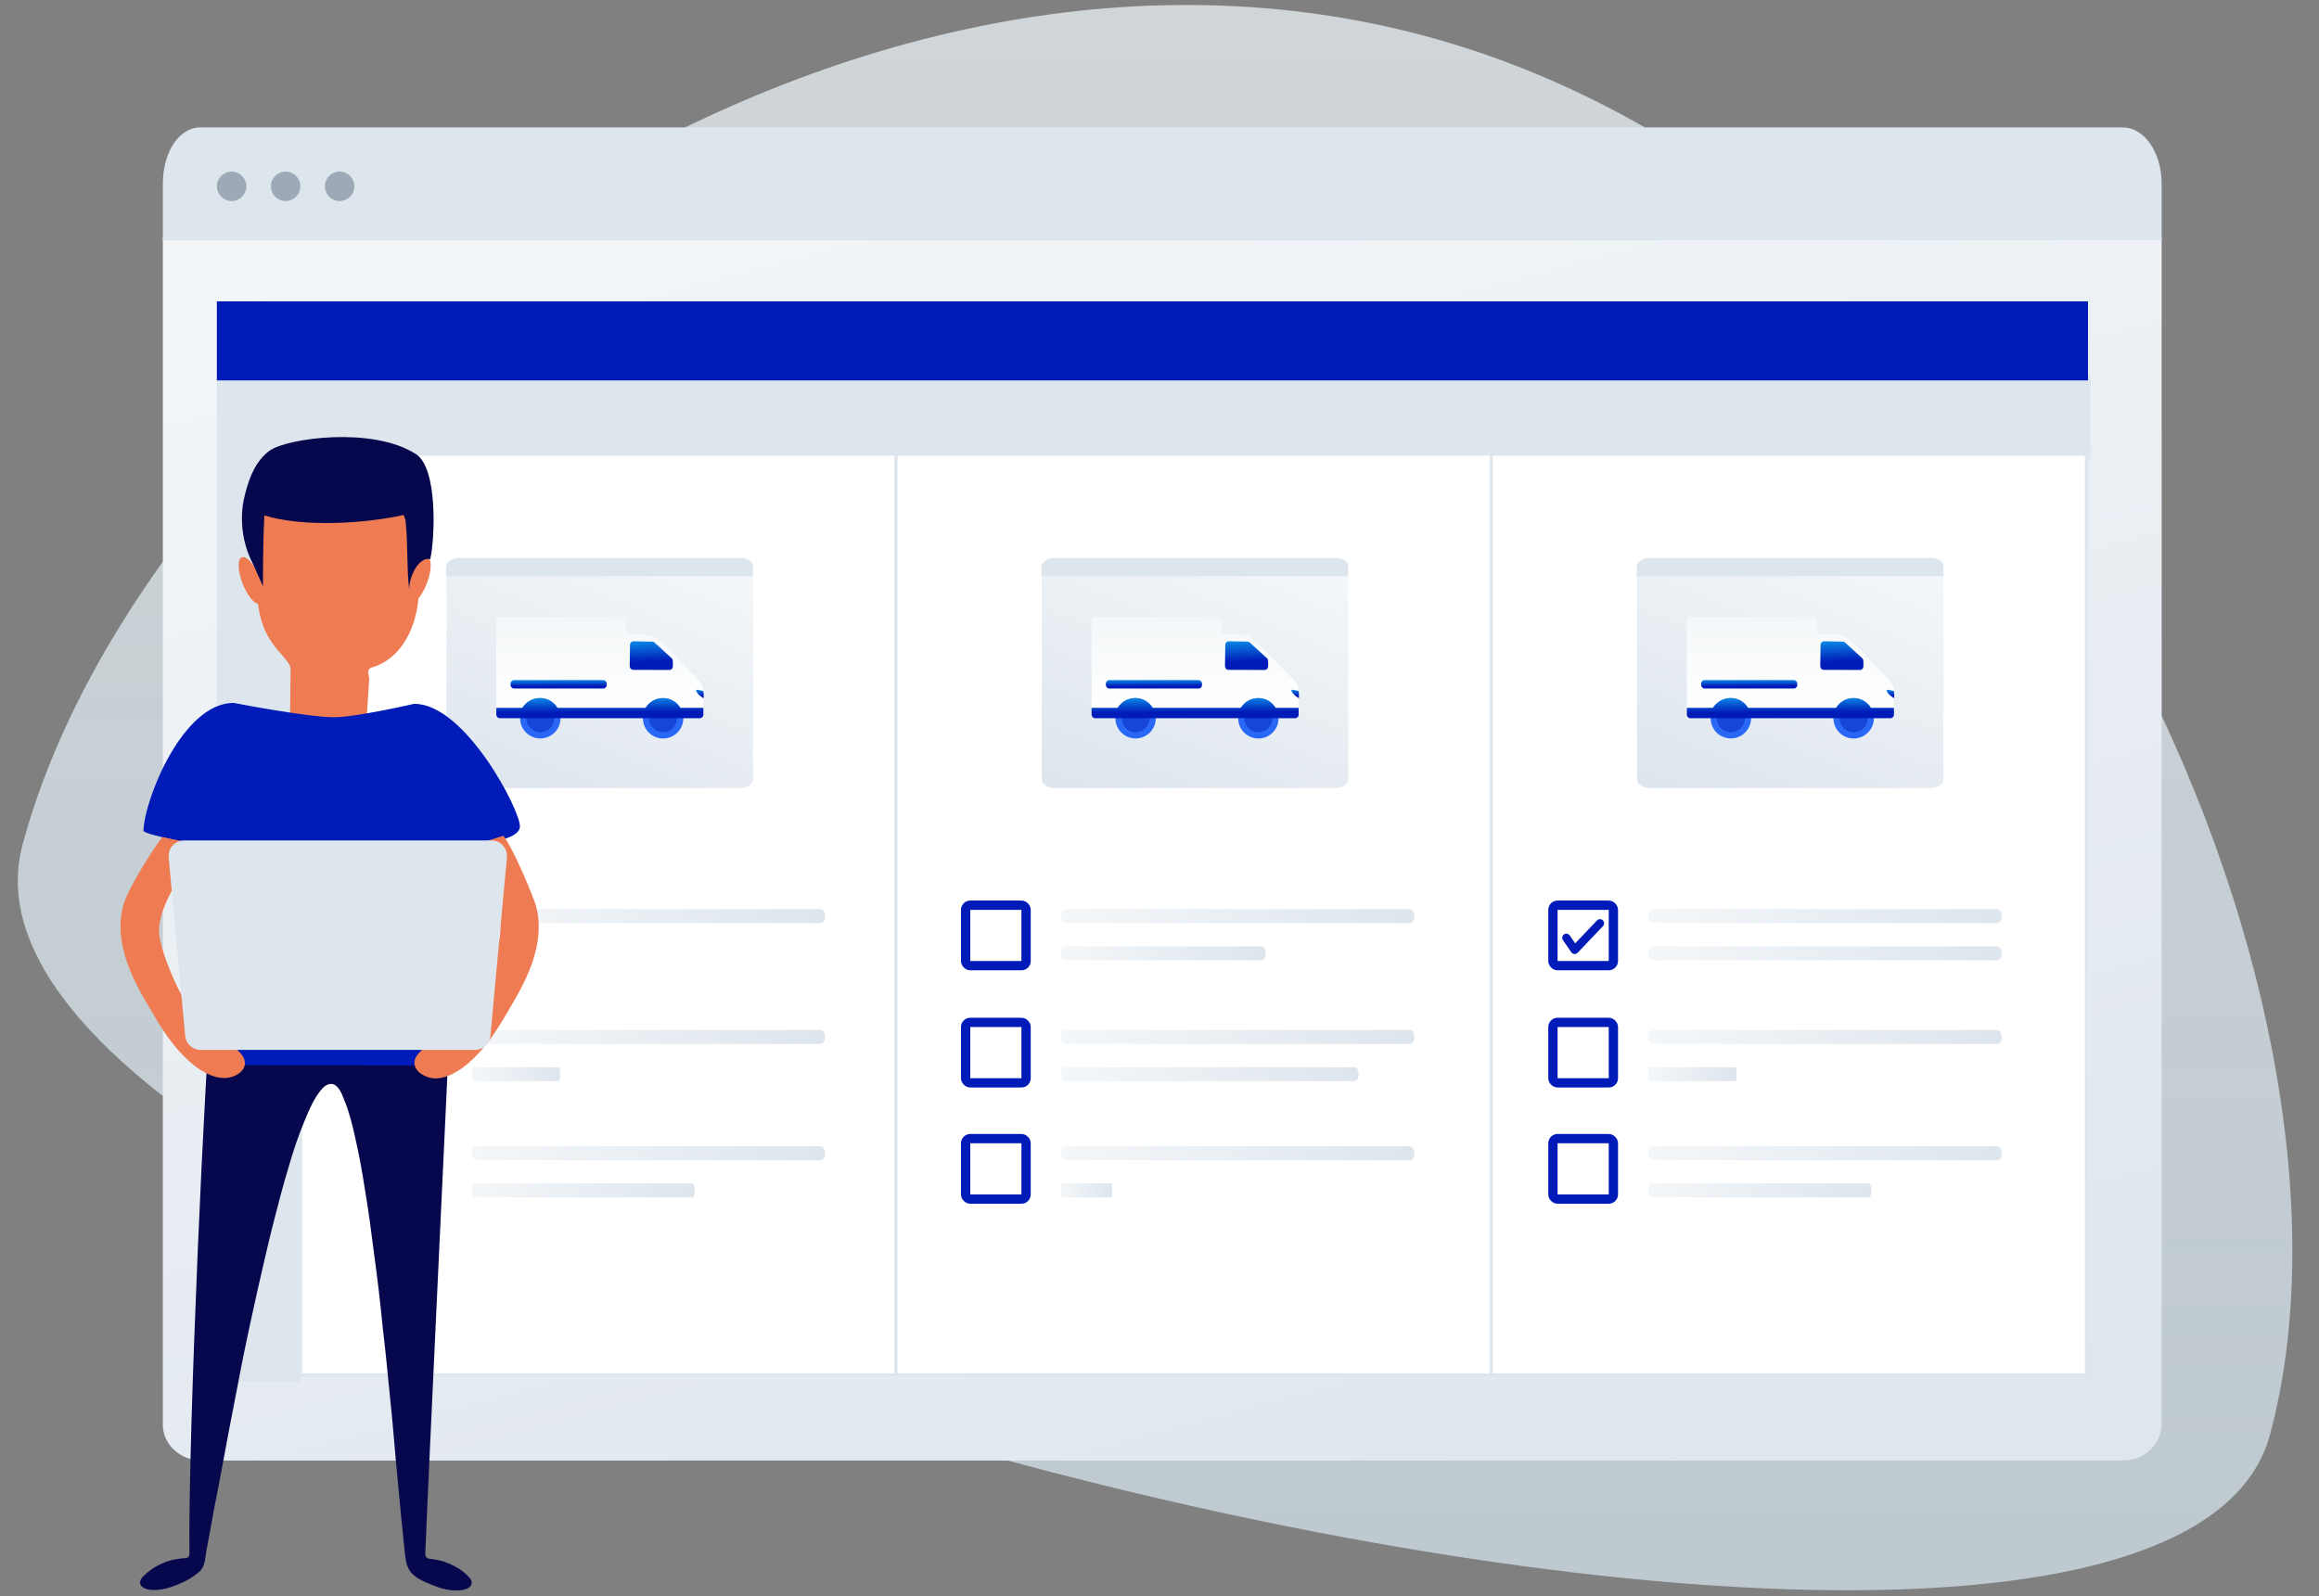
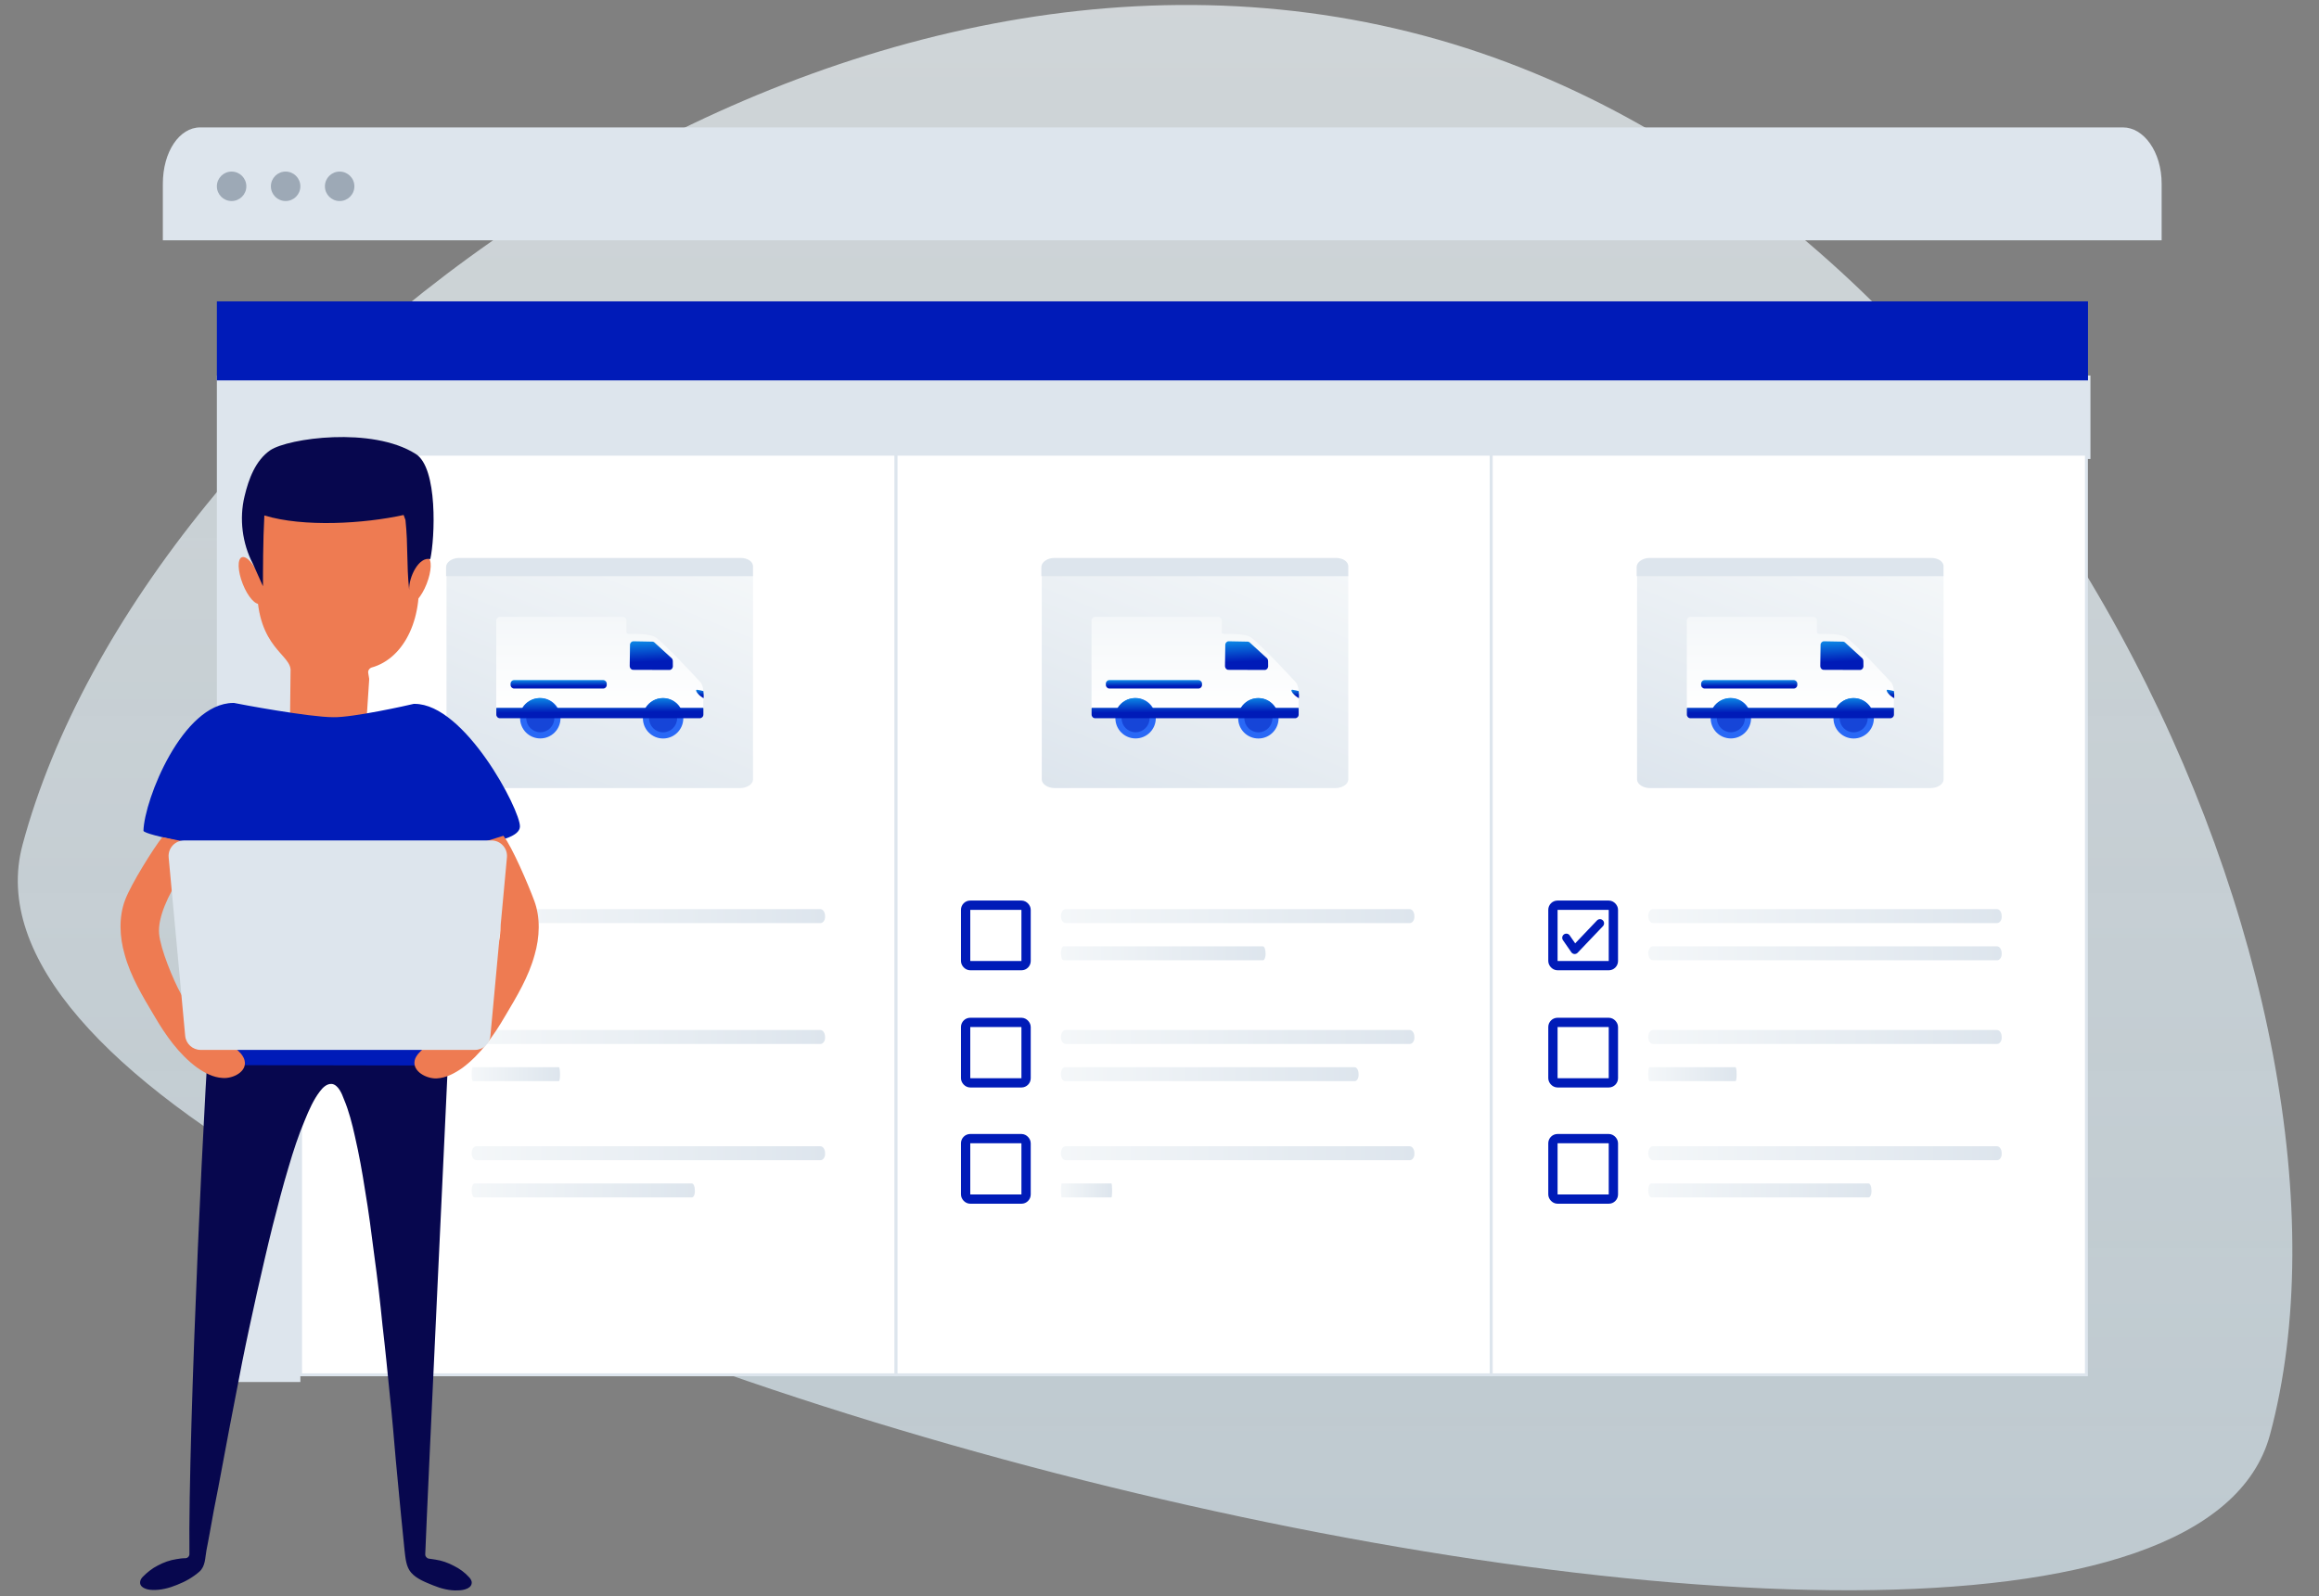
<svg xmlns="http://www.w3.org/2000/svg" width="382" height="263" viewBox="0 0 382 263" fill="none">
  <rect x="0" y="0" width="382" height="263" fill="#808080" stroke="none" />
  <g clip-path="url(#clip0_4102_2079)">
    <path opacity="0.7" fill-rule="evenodd" clip-rule="evenodd" d="M373.932 236.377C393.257 164.516 334.941 32.678 234.497 5.862C134.053 -20.954 23.84 64.351 3.721 139.163C-16.398 213.975 354.606 308.238 373.932 236.377Z" fill="url(#paint0_linear_4102_2079)" />
-     <path d="M33.192 240.654H349.714C353.125 240.654 356.081 238.038 356.081 234.551V39.174H26.825V234.769C26.825 238.038 29.781 240.654 33.192 240.654Z" fill="url(#paint1_linear_4102_2079)" />
    <path d="M32.982 20.991H349.697C353.117 20.991 356.081 24.978 356.081 30.294V39.597H26.825V30.294C26.825 24.978 29.561 20.991 32.982 20.991Z" fill="#DDE5ED" />
    <circle cx="38.151" cy="30.698" r="2.427" fill="#9DA9B6" />
    <circle cx="47.05" cy="30.698" r="2.427" fill="#9DA9B6" />
    <circle cx="55.949" cy="30.698" r="2.427" fill="#9DA9B6" />
    <rect x="35.724" y="61.869" width="13.753" height="165.841" fill="#DDE5ED" />
    <rect x="344.351" y="61.869" width="13.753" height="308.222" transform="rotate(90 344.351 61.869)" fill="#DDE5ED" />
    <rect x="35.724" y="49.654" width="308.222" height="13.023" fill="#001BB8" />
    <rect x="245.63" y="74.837" width="98.058" height="151.684" fill="white" stroke="#DDE5ED" stroke-width="0.481" />
    <rect x="147.572" y="74.837" width="98.058" height="151.684" fill="white" stroke="#DDE5ED" stroke-width="0.481" />
    <path d="M219.968 129.85H173.74C172.592 129.85 171.609 129.202 171.609 128.436V95.149C171.609 94.383 172.592 93.735 173.74 93.735H219.968C221.116 93.735 222.1 94.383 222.1 95.149V128.436C222.1 129.202 221.116 129.85 219.968 129.85Z" fill="url(#paint2_linear_4102_2079)" />
    <path d="M220.029 91.93H173.686C172.529 91.93 171.538 92.624 171.538 93.434V94.939H222.094V93.434C222.177 92.566 221.268 91.93 220.029 91.93Z" fill="#DDE5ED" />
    <path d="M180.415 101.636H200.643C200.983 101.636 201.244 101.907 201.244 102.237V104.129C201.244 104.294 201.38 104.43 201.545 104.43C201.623 104.43 201.71 104.43 201.807 104.43C202.855 104.43 205.057 104.478 205.833 104.876C207.066 105.497 213.265 112.191 213.479 112.453C213.702 112.725 213.799 113.084 213.867 113.433C213.915 113.676 213.925 114.297 213.925 114.937C213.925 115.655 213.905 116.402 213.896 116.654C213.896 116.703 213.857 116.741 213.808 116.741H179.891C179.842 116.741 179.803 116.703 179.803 116.654V102.247C179.813 101.907 180.085 101.636 180.415 101.636Z" fill="url(#paint3_linear_4102_2079)" />
    <path d="M203.961 118.352C203.961 120.196 205.455 121.68 207.289 121.68C209.132 121.68 210.617 120.186 210.617 118.352C210.617 116.509 209.123 115.025 207.289 115.025C205.455 115.025 203.961 116.509 203.961 118.352Z" fill="#2968F6" />
    <path d="M204.98 118.352C204.98 119.623 206.018 120.661 207.289 120.661C208.56 120.661 209.598 119.623 209.598 118.352C209.598 117.081 208.56 116.043 207.289 116.043C206.018 116.043 204.98 117.071 204.98 118.352Z" fill="#1645D8" />
    <path d="M183.733 118.342C183.733 120.186 185.227 121.67 187.061 121.67C188.904 121.67 190.389 120.176 190.389 118.342C190.389 116.499 188.895 115.015 187.061 115.015C185.227 115.015 183.733 116.499 183.733 118.342Z" fill="#2968F6" />
    <path d="M184.752 118.343C184.752 119.613 185.79 120.652 187.061 120.652C188.332 120.652 189.37 119.613 189.37 118.343C189.37 117.072 188.332 116.034 187.061 116.034C185.79 116.034 184.752 117.062 184.752 118.343Z" fill="#1645D8" />
    <path d="M202.409 105.662L205.504 105.72C205.669 105.72 205.824 105.798 205.931 105.924L208.744 108.495C208.841 108.611 208.89 108.766 208.89 108.931L208.899 109.814C208.88 110.134 208.628 110.387 208.327 110.387L202.351 110.367C202.04 110.367 201.788 110.086 201.788 109.756C201.798 108.854 201.827 107.069 201.837 106.263C201.837 105.924 202.089 105.662 202.409 105.662Z" fill="url(#paint4_linear_4102_2079)" />
    <path d="M212.732 113.724C212.761 113.647 212.858 113.647 212.935 113.656C213.091 113.666 213.906 113.85 213.925 113.87C213.925 113.87 213.964 114.297 213.974 114.452C213.974 114.578 213.974 115.024 213.974 115.024C213.799 115.015 212.945 114.394 212.741 113.85C212.732 113.802 212.722 113.763 212.732 113.724Z" fill="url(#paint5_linear_4102_2079)" />
    <path d="M182.763 113.452H197.403C197.743 113.452 198.005 113.181 198.005 112.841V112.667C198.005 112.327 197.733 112.055 197.403 112.055H182.763C182.423 112.055 182.161 112.327 182.161 112.667V112.841C182.161 113.181 182.433 113.452 182.763 113.452Z" fill="url(#paint6_linear_4102_2079)" />
    <path d="M184.053 116.625C184.082 116.625 184.111 116.606 184.13 116.587C184.722 115.646 185.76 115.025 186.954 115.025C188.147 115.025 189.185 115.646 189.777 116.587C189.796 116.616 189.825 116.625 189.855 116.625H204.349C204.378 116.625 204.407 116.606 204.427 116.587C205.019 115.646 206.057 115.025 207.25 115.025C208.443 115.025 209.481 115.646 210.073 116.587C210.093 116.616 210.122 116.625 210.151 116.625H213.837C213.886 116.625 213.925 116.664 213.925 116.713V117.741C213.925 118.081 213.653 118.343 213.323 118.343H180.415C180.075 118.343 179.813 118.071 179.813 117.741V116.713C179.813 116.664 179.852 116.625 179.9 116.625H184.053Z" fill="url(#paint7_linear_4102_2079)" />
    <path d="M318.027 129.85H271.798C270.651 129.85 269.667 129.202 269.667 128.436V95.149C269.667 94.383 270.651 93.735 271.798 93.735H318.027C319.174 93.735 320.158 94.383 320.158 95.149V128.436C320.158 129.202 319.174 129.85 318.027 129.85Z" fill="url(#paint8_linear_4102_2079)" />
    <path d="M318.087 91.93H271.744C270.588 91.93 269.596 92.624 269.596 93.434V94.939H320.153V93.434C320.235 92.566 319.327 91.93 318.087 91.93Z" fill="#DDE5ED" />
    <path d="M278.473 101.636H298.702C299.041 101.636 299.303 101.907 299.303 102.237V104.129C299.303 104.294 299.439 104.43 299.604 104.43C299.681 104.43 299.769 104.43 299.866 104.43C300.914 104.43 303.116 104.478 303.892 104.876C305.124 105.497 311.324 112.191 311.537 112.453C311.76 112.725 311.857 113.084 311.925 113.433C311.974 113.676 311.983 114.297 311.983 114.937C311.983 115.655 311.964 116.402 311.954 116.654C311.954 116.703 311.915 116.741 311.867 116.741H277.949C277.901 116.741 277.862 116.703 277.862 116.654V102.247C277.872 101.907 278.143 101.636 278.473 101.636Z" fill="url(#paint9_linear_4102_2079)" />
    <path d="M302.02 118.352C302.02 120.196 303.514 121.68 305.347 121.68C307.191 121.68 308.675 120.186 308.675 118.352C308.675 116.509 307.181 115.025 305.347 115.025C303.514 115.025 302.02 116.509 302.02 118.352Z" fill="#2968F6" />
    <path d="M303.039 118.352C303.039 119.623 304.077 120.661 305.348 120.661C306.619 120.661 307.657 119.623 307.657 118.352C307.657 117.081 306.619 116.043 305.348 116.043C304.077 116.043 303.039 117.071 303.039 118.352Z" fill="#1645D8" />
    <path d="M281.792 118.342C281.792 120.186 283.286 121.67 285.119 121.67C286.963 121.67 288.447 120.176 288.447 118.342C288.447 116.499 286.953 115.015 285.119 115.015C283.286 115.015 281.792 116.499 281.792 118.342Z" fill="#2968F6" />
    <path d="M282.81 118.343C282.81 119.613 283.848 120.652 285.119 120.652C286.39 120.652 287.428 119.613 287.428 118.343C287.428 117.072 286.39 116.034 285.119 116.034C283.848 116.034 282.81 117.062 282.81 118.343Z" fill="#1645D8" />
    <path d="M300.467 105.662L303.562 105.72C303.727 105.72 303.882 105.798 303.989 105.924L306.803 108.495C306.9 108.611 306.948 108.766 306.948 108.931L306.958 109.814C306.939 110.134 306.686 110.387 306.386 110.387L300.409 110.367C300.099 110.367 299.846 110.086 299.846 109.756C299.856 108.854 299.885 107.069 299.895 106.263C299.895 105.924 300.147 105.662 300.467 105.662Z" fill="url(#paint10_linear_4102_2079)" />
    <path d="M310.79 113.724C310.819 113.647 310.916 113.647 310.994 113.656C311.149 113.666 311.964 113.85 311.984 113.87C311.984 113.87 312.022 114.297 312.032 114.452C312.032 114.578 312.032 115.024 312.032 115.024C311.857 115.015 311.004 114.394 310.8 113.85C310.79 113.802 310.781 113.763 310.79 113.724Z" fill="url(#paint11_linear_4102_2079)" />
    <path d="M280.821 113.452H295.461C295.801 113.452 296.063 113.181 296.063 112.841V112.667C296.063 112.327 295.791 112.055 295.461 112.055H280.821C280.482 112.055 280.22 112.327 280.22 112.667V112.841C280.22 113.181 280.492 113.452 280.821 113.452Z" fill="url(#paint12_linear_4102_2079)" />
    <path d="M282.111 116.625C282.14 116.625 282.17 116.606 282.189 116.587C282.781 115.646 283.819 115.025 285.012 115.025C286.206 115.025 287.244 115.646 287.835 116.587C287.855 116.616 287.884 116.625 287.913 116.625H302.408C302.437 116.625 302.466 116.606 302.485 116.587C303.077 115.646 304.115 115.025 305.308 115.025C306.502 115.025 307.54 115.646 308.132 116.587C308.151 116.616 308.18 116.625 308.209 116.625H311.896C311.945 116.625 311.983 116.664 311.983 116.713V117.741C311.983 118.081 311.712 118.343 311.382 118.343H278.473C278.134 118.343 277.872 118.071 277.872 117.741V116.713C277.872 116.664 277.91 116.625 277.959 116.625H282.111Z" fill="url(#paint13_linear_4102_2079)" />
    <rect x="49.514" y="74.837" width="98.058" height="151.684" fill="white" stroke="#DDE5ED" stroke-width="0.481" />
    <path d="M121.91 129.85H75.681C74.534 129.85 73.55 129.202 73.55 128.436V95.149C73.55 94.383 74.534 93.735 75.681 93.735H121.91C123.057 93.735 124.041 94.383 124.041 95.149V128.436C124.041 129.202 123.057 129.85 121.91 129.85Z" fill="url(#paint14_linear_4102_2079)" />
    <path d="M121.97 91.93H75.627C74.471 91.93 73.48 92.624 73.48 93.434V94.939H124.036V93.434C124.118 92.566 123.21 91.93 121.97 91.93Z" fill="#DDE5ED" />
    <path d="M82.356 101.636H102.585C102.924 101.636 103.186 101.907 103.186 102.237V104.129C103.186 104.294 103.322 104.43 103.487 104.43C103.564 104.43 103.652 104.43 103.749 104.43C104.797 104.43 106.999 104.478 107.775 104.876C109.007 105.497 115.207 112.191 115.42 112.453C115.643 112.725 115.74 113.084 115.808 113.433C115.857 113.676 115.866 114.297 115.866 114.937C115.866 115.655 115.847 116.402 115.837 116.654C115.837 116.703 115.798 116.741 115.75 116.741H81.832C81.784 116.741 81.745 116.703 81.745 116.654V102.247C81.755 101.907 82.026 101.636 82.356 101.636Z" fill="url(#paint15_linear_4102_2079)" />
    <path d="M105.903 118.352C105.903 120.196 107.397 121.68 109.23 121.68C111.074 121.68 112.558 120.186 112.558 118.352C112.558 116.509 111.064 115.025 109.23 115.025C107.397 115.025 105.903 116.509 105.903 118.352Z" fill="#2968F6" />
    <path d="M106.922 118.352C106.922 119.623 107.96 120.661 109.231 120.661C110.502 120.661 111.54 119.623 111.54 118.352C111.54 117.081 110.502 116.043 109.231 116.043C107.96 116.043 106.922 117.071 106.922 118.352Z" fill="#1645D8" />
    <path d="M85.675 118.342C85.675 120.186 87.169 121.67 89.002 121.67C90.846 121.67 92.33 120.176 92.33 118.342C92.33 116.499 90.836 115.015 89.002 115.015C87.169 115.015 85.675 116.499 85.675 118.342Z" fill="#2968F6" />
    <path d="M86.693 118.343C86.693 119.613 87.731 120.652 89.002 120.652C90.273 120.652 91.311 119.613 91.311 118.343C91.311 117.072 90.273 116.034 89.002 116.034C87.731 116.034 86.693 117.062 86.693 118.343Z" fill="#1645D8" />
    <path d="M104.35 105.662L107.445 105.72C107.61 105.72 107.766 105.798 107.872 105.924L110.686 108.495C110.783 108.611 110.831 108.766 110.831 108.931L110.841 109.814C110.822 110.134 110.569 110.387 110.269 110.387L104.292 110.367C103.982 110.367 103.73 110.086 103.73 109.756C103.739 108.854 103.768 107.069 103.778 106.263C103.778 105.924 104.03 105.662 104.35 105.662Z" fill="url(#paint16_linear_4102_2079)" />
    <path d="M114.673 113.724C114.702 113.647 114.799 113.647 114.877 113.656C115.032 113.666 115.847 113.85 115.867 113.87C115.867 113.87 115.905 114.297 115.915 114.452C115.915 114.578 115.915 115.024 115.915 115.024C115.74 115.015 114.887 114.394 114.683 113.85C114.673 113.802 114.664 113.763 114.673 113.724Z" fill="url(#paint17_linear_4102_2079)" />
    <path d="M84.704 113.452H99.344C99.684 113.452 99.946 113.181 99.946 112.841V112.667C99.946 112.327 99.674 112.055 99.344 112.055H84.704C84.365 112.055 84.103 112.327 84.103 112.667V112.841C84.103 113.181 84.375 113.452 84.704 113.452Z" fill="url(#paint18_linear_4102_2079)" />
    <path d="M85.994 116.625C86.023 116.625 86.053 116.606 86.072 116.587C86.664 115.646 87.702 115.025 88.895 115.025C90.088 115.025 91.127 115.646 91.719 116.587C91.738 116.616 91.767 116.625 91.796 116.625H106.291C106.32 116.625 106.349 116.606 106.368 116.587C106.96 115.646 107.998 115.025 109.191 115.025C110.385 115.025 111.423 115.646 112.015 116.587C112.034 116.616 112.063 116.625 112.092 116.625H115.779C115.828 116.625 115.866 116.664 115.866 116.713V117.741C115.866 118.081 115.595 118.343 115.265 118.343H82.356C82.017 118.343 81.755 118.071 81.755 117.741V116.713C81.755 116.664 81.793 116.625 81.842 116.625H85.994Z" fill="url(#paint19_linear_4102_2079)" />
    <rect x="159.063" y="187.61" width="9.959" height="9.959" rx="0.766" stroke="#001BB8" stroke-width="1.532" />
    <rect x="159.063" y="168.458" width="9.959" height="9.959" rx="0.766" stroke="#001BB8" stroke-width="1.532" />
    <rect x="159.063" y="149.147" width="9.959" height="9.959" rx="0.766" stroke="#001BB8" stroke-width="1.532" />
    <path d="M232.251 152.092H175.558C175.107 152.092 174.768 151.599 174.768 150.943C174.768 150.286 175.107 149.794 175.558 149.794H232.194C232.646 149.794 232.985 150.286 232.985 150.943C233.041 151.599 232.646 152.092 232.251 152.092Z" fill="url(#paint20_linear_4102_2079)" />
    <path d="M208.047 158.22H175.226C174.964 158.22 174.768 157.728 174.768 157.071C174.768 156.415 174.964 155.922 175.226 155.922H208.015C208.276 155.922 208.472 156.415 208.472 157.071C208.505 157.728 208.276 158.22 208.047 158.22Z" fill="url(#paint21_linear_4102_2079)" />
    <path d="M232.251 172.01H175.558C175.107 172.01 174.768 171.517 174.768 170.861C174.768 170.204 175.107 169.712 175.558 169.712H232.194C232.646 169.712 232.985 170.204 232.985 170.861C233.041 171.517 232.646 172.01 232.251 172.01Z" fill="url(#paint22_linear_4102_2079)" />
    <path d="M223.174 178.139H175.434C175.053 178.139 174.768 177.646 174.768 176.989C174.768 176.333 175.053 175.84 175.434 175.84H223.127C223.507 175.84 223.793 176.333 223.793 176.989C223.84 177.646 223.507 178.139 223.174 178.139Z" fill="url(#paint23_linear_4102_2079)" />
    <path d="M232.251 191.162H175.558C175.107 191.162 174.768 190.669 174.768 190.013C174.768 189.356 175.107 188.864 175.558 188.864H232.194C232.646 188.864 232.985 189.356 232.985 190.013C233.041 190.669 232.646 191.162 232.251 191.162Z" fill="url(#paint24_linear_4102_2079)" />
    <path d="M183.088 197.291H174.882C174.817 197.291 174.768 196.798 174.768 196.141C174.768 195.485 174.817 194.992 174.882 194.992H183.08C183.145 194.992 183.194 195.485 183.194 196.141C183.202 196.798 183.145 197.291 183.088 197.291Z" fill="url(#paint25_linear_4102_2079)" />
    <rect x="61.988" y="187.61" width="9.959" height="9.959" rx="0.766" stroke="#001BB8" stroke-width="1.532" />
    <rect x="61.988" y="168.458" width="9.959" height="9.959" rx="0.766" stroke="#001BB8" stroke-width="1.532" />
    <rect x="61.988" y="149.147" width="9.959" height="9.959" rx="0.766" stroke="#001BB8" stroke-width="1.532" />
    <path d="M135.176 152.092H78.484C78.032 152.092 77.693 151.599 77.693 150.943C77.693 150.286 78.032 149.794 78.484 149.794H135.119C135.571 149.794 135.91 150.286 135.91 150.943C135.966 151.599 135.571 152.092 135.176 152.092Z" fill="url(#paint26_linear_4102_2079)" />
    <path d="M135.176 172.01H78.484C78.032 172.01 77.693 171.517 77.693 170.861C77.693 170.204 78.032 169.712 78.484 169.712H135.119C135.571 169.712 135.91 170.204 135.91 170.861C135.966 171.517 135.571 172.01 135.176 172.01Z" fill="url(#paint27_linear_4102_2079)" />
    <path d="M92.064 178.139H77.891C77.778 178.139 77.693 177.646 77.693 176.989C77.693 176.333 77.778 175.84 77.891 175.84H92.05C92.163 175.84 92.247 176.333 92.247 176.989C92.261 177.646 92.163 178.139 92.064 178.139Z" fill="url(#paint28_linear_4102_2079)" />
    <path d="M135.176 191.162H78.484C78.032 191.162 77.693 190.669 77.693 190.013C77.693 189.356 78.032 188.864 78.484 188.864H135.119C135.571 188.864 135.91 189.356 135.91 190.013C135.966 190.669 135.571 191.162 135.176 191.162Z" fill="url(#paint29_linear_4102_2079)" />
    <path d="M113.998 197.291H78.192C77.907 197.291 77.693 196.798 77.693 196.141C77.693 195.485 77.907 194.992 78.192 194.992H113.962C114.248 194.992 114.462 195.485 114.462 196.141C114.497 196.798 114.248 197.291 113.998 197.291Z" fill="url(#paint30_linear_4102_2079)" />
    <path fill-rule="evenodd" clip-rule="evenodd" d="M65.455 176.333C65.279 176.302 65.122 176.2 65.018 176.051L63.643 174.062C63.429 173.753 63.503 173.326 63.809 173.109C64.115 172.892 64.536 172.968 64.75 173.277L65.656 174.585L69.252 170.807C69.511 170.535 69.939 170.527 70.208 170.789C70.477 171.05 70.485 171.484 70.227 171.756L66.059 176.133C65.918 176.281 65.721 176.357 65.52 176.341C65.498 176.339 65.476 176.337 65.455 176.333Z" fill="#001BB8" />
    <path d="M65.455 176.333C65.279 176.302 65.122 176.2 65.018 176.051L63.643 174.062C63.429 173.753 63.503 173.326 63.809 173.109C64.115 172.892 64.536 172.968 64.75 173.277L65.656 174.585L69.252 170.807C69.511 170.535 69.939 170.527 70.208 170.789C70.477 171.05 70.485 171.484 70.227 171.756L66.059 176.133C65.918 176.281 65.721 176.357 65.52 176.341C65.498 176.339 65.476 176.337 65.455 176.333" stroke="white" stroke-width="1.532" />
    <rect x="255.807" y="187.61" width="9.959" height="9.959" rx="0.766" stroke="#001BB8" stroke-width="1.532" />
    <rect x="255.807" y="168.458" width="9.959" height="9.959" rx="0.766" stroke="#001BB8" stroke-width="1.532" />
    <rect x="255.807" y="149.147" width="9.959" height="9.959" rx="0.766" stroke="#001BB8" stroke-width="1.532" />
    <path d="M328.994 152.092H272.302C271.851 152.092 271.512 151.599 271.512 150.943C271.512 150.286 271.851 149.794 272.302 149.794H328.938C329.39 149.794 329.729 150.286 329.729 150.943C329.785 151.599 329.39 152.092 328.994 152.092Z" fill="url(#paint31_linear_4102_2079)" />
    <path d="M328.994 158.22H272.302C271.851 158.22 271.512 157.728 271.512 157.071C271.512 156.415 271.851 155.922 272.302 155.922H328.938C329.39 155.922 329.729 156.415 329.729 157.071C329.785 157.728 329.39 158.22 328.994 158.22Z" fill="url(#paint32_linear_4102_2079)" />
    <path d="M328.994 172.01H272.302C271.851 172.01 271.512 171.517 271.512 170.861C271.512 170.204 271.851 169.712 272.302 169.712H328.938C329.39 169.712 329.729 170.204 329.729 170.861C329.785 171.517 329.39 172.01 328.994 172.01Z" fill="url(#paint33_linear_4102_2079)" />
    <path d="M285.882 178.139H271.709C271.596 178.139 271.512 177.646 271.512 176.989C271.512 176.333 271.596 175.84 271.709 175.84H285.868C285.981 175.84 286.066 176.333 286.066 176.989C286.08 177.646 285.981 178.139 285.882 178.139Z" fill="url(#paint34_linear_4102_2079)" />
    <path d="M328.994 191.162H272.302C271.851 191.162 271.512 190.669 271.512 190.013C271.512 189.356 271.851 188.864 272.302 188.864H328.938C329.39 188.864 329.729 189.356 329.729 190.013C329.785 190.669 329.39 191.162 328.994 191.162Z" fill="url(#paint35_linear_4102_2079)" />
    <path d="M307.817 197.291H272.011C271.726 197.291 271.512 196.798 271.512 196.141C271.512 195.485 271.726 194.992 272.011 194.992H307.781C308.066 194.992 308.28 195.485 308.28 196.141C308.316 196.798 308.066 197.291 307.817 197.291Z" fill="url(#paint36_linear_4102_2079)" />
    <path fill-rule="evenodd" clip-rule="evenodd" d="M259.273 157.181C259.098 157.15 258.941 157.048 258.837 156.899L257.461 154.91C257.247 154.6 257.322 154.174 257.627 153.957C257.934 153.74 258.355 153.816 258.569 154.125L259.474 155.433L263.071 151.655C263.33 151.383 263.758 151.375 264.027 151.637C264.296 151.898 264.303 152.332 264.046 152.604L259.878 156.981C259.737 157.129 259.54 157.205 259.338 157.189C259.317 157.187 259.295 157.185 259.273 157.181Z" fill="#001BB8" />
    <path d="M68.761 93.41C69.518 80.992 61.719 73.344 55.358 74.025C48.998 74.707 42.334 75.615 42.334 96.666C42.334 106.964 48.165 107.797 47.862 110.675V110.75L47.786 117.565C47.786 118.02 48.089 118.322 48.543 118.398L59.523 118.55C59.977 118.625 60.356 118.247 60.432 117.792L60.81 112.038C60.81 111.962 60.81 111.886 60.81 111.81L60.659 110.902C60.583 110.523 60.81 110.144 61.189 109.993C66.716 108.479 69.973 101.512 68.761 93.41Z" fill="#EE7B52" />
    <path d="M77.696 260.603C77.621 260.301 77.469 260.073 77.242 259.846C76.561 259.089 75.728 258.483 74.819 258.029C73.835 257.499 72.774 257.12 71.714 256.969C71.411 256.893 71.033 256.893 70.654 256.817C70.276 256.742 70.048 256.439 70.048 256.136C70.427 246.065 73.91 173.145 74.213 165.875C74.213 165.497 45.666 164.967 37.337 163.452C37.261 163.452 37.185 163.452 37.109 163.452L35.519 163.604C35.216 163.604 34.913 163.907 34.913 164.209C33.853 173.448 30.976 235.918 31.203 256.06C31.203 256.439 30.9 256.742 30.522 256.742C29.991 256.742 29.537 256.817 29.083 256.893C28.023 257.044 26.963 257.423 25.978 257.953C25.07 258.407 24.237 259.089 23.555 259.77C23.328 259.998 23.177 260.225 23.101 260.528C22.874 261.588 24.237 261.966 25.07 261.966C26.433 262.042 27.871 261.664 29.159 261.133C30.522 260.603 31.733 259.922 32.869 258.938C33.853 258.029 33.778 256.666 34.005 255.454C34.156 254.546 34.383 253.637 34.535 252.653C34.989 250.078 35.444 247.579 35.974 245.005C36.579 241.749 37.185 238.568 37.791 235.312C38.472 231.678 39.23 227.967 39.911 224.333C40.668 220.547 41.501 216.76 42.334 212.974C43.167 209.34 44 205.629 44.909 201.995C45.742 198.739 46.575 195.483 47.559 192.227C48.316 189.652 49.149 187.077 50.209 184.579C50.891 182.913 51.648 181.171 52.708 179.808C53.162 179.202 53.844 178.521 54.677 178.597C55.737 178.748 56.343 180.263 56.646 181.095C57.479 183.064 58.009 185.184 58.463 187.229C59.144 190.182 59.675 193.135 60.129 196.088C60.735 199.647 61.189 203.206 61.643 206.765C62.173 210.627 62.628 214.489 63.006 218.351C63.461 222.212 63.839 226.074 64.218 229.936C64.596 233.495 64.899 237.054 65.202 240.613C65.505 243.566 65.732 246.519 66.035 249.397C66.262 251.441 66.414 253.41 66.641 255.454C66.792 256.666 66.868 258.105 67.701 259.089C68.61 260.149 70.048 260.679 71.336 261.209C72.623 261.739 74.062 262.118 75.425 262.042C76.485 262.042 77.848 261.664 77.696 260.603Z" fill="#07074E" />
    <path d="M68.306 115.975C68.231 115.975 68.231 115.975 68.155 115.975C67.246 116.202 58.084 118.247 54.904 118.171C50.966 118.171 39.608 116.051 38.548 115.823C38.472 115.823 38.472 115.823 38.396 115.823C30.067 115.899 23.782 131.725 23.631 136.874C23.631 137.631 35.595 139.6 35.595 140.433C35.216 153.382 32.869 171.555 33.02 174.811C33.02 175.189 33.323 175.417 33.702 175.492L74.289 175.568C74.667 175.568 74.97 175.265 75.046 174.887C75.197 171.479 73.228 153.457 73.228 141.19C73.228 139.146 85.571 139.373 85.647 136.193C85.723 133.467 76.56 115.975 68.306 115.975Z" fill="#001BB8" />
    <path d="M42.713 95.076C43.545 97.196 43.621 99.165 42.864 99.468C42.107 99.771 40.819 98.332 39.987 96.212C39.154 94.092 39.078 92.123 39.835 91.82C40.592 91.517 41.88 92.956 42.713 95.076Z" fill="#EE7B52" />
    <path d="M67.55 95.076C66.717 97.196 66.641 99.165 67.398 99.468C68.155 99.771 69.443 98.332 70.276 96.212C71.109 94.092 71.184 92.123 70.427 91.82C69.67 91.517 68.383 92.956 67.55 95.076Z" fill="#EE7B52" />
    <path d="M41.653 92.88C39.911 89.548 39.381 85.459 40.289 81.749C40.971 78.871 42.107 75.842 44.53 74.176C47.483 72.207 61.264 70.239 68.458 74.782C72.168 77.054 71.638 88.715 70.881 92.122C68.988 91.668 67.322 95.076 67.398 97.196C66.944 92.804 67.246 90.002 66.792 85.686L66.489 84.853C59.977 86.292 49.982 86.898 43.545 84.929C43.318 89.094 43.318 94.243 43.318 96.59" fill="#07074E" />
    <path d="M40.289 174.734C40.214 174.356 39.987 173.977 39.684 173.598C38.548 172.311 37.033 171.554 35.67 170.569C33.172 168.828 31.279 166.329 29.764 163.679C28.553 161.483 26.433 156.409 26.205 153.835C25.751 148.307 33.399 139.296 33.399 139.296L26.735 137.933C25.297 139.751 21.586 145.657 20.602 148.307C19.542 151.109 19.693 154.365 20.526 157.242C21.511 160.877 23.479 164.133 25.372 167.313C27.265 170.569 29.461 173.674 32.414 175.87C33.702 176.779 35.141 177.536 36.655 177.612C38.397 177.763 40.744 176.551 40.289 174.734Z" fill="#EE7B52" />
    <path d="M68.306 174.734C68.382 174.356 68.609 173.977 68.912 173.599C70.048 172.311 71.563 171.554 72.926 170.57C75.424 168.828 77.317 166.329 78.832 163.679C80.043 161.483 82.164 156.41 82.391 153.835C82.921 148.307 75.954 139.902 75.954 139.902L82.921 137.706C84.36 139.524 87.01 145.733 87.994 148.383C89.054 151.185 88.903 154.441 88.07 157.318C87.086 160.953 85.117 164.209 83.224 167.389C81.331 170.645 79.135 173.75 76.182 175.946C74.894 176.855 73.456 177.612 71.941 177.688C70.275 177.763 67.928 176.552 68.306 174.734Z" fill="#EE7B52" />
    <path d="M27.782 141.27C27.643 139.772 28.822 138.478 30.327 138.478H80.961C82.466 138.478 83.645 139.772 83.507 141.27L80.784 170.669C80.663 171.984 79.559 172.99 78.239 172.99H33.049C31.729 172.99 30.626 171.984 30.504 170.669L27.782 141.27Z" fill="#DDE5ED" />
  </g>
  <defs>
    <linearGradient id="paint0_linear_4102_2079" x1="190.271" y1="0.818" x2="190.271" y2="262.025" gradientUnits="userSpaceOnUse">
      <stop stop-color="#F1F9FD" />
      <stop offset="1" stop-color="#E3F5FF" stop-opacity="0.9" />
    </linearGradient>
    <linearGradient id="paint1_linear_4102_2079" x1="-117.724" y1="65.282" x2="-39.898" y2="358.191" gradientUnits="userSpaceOnUse">
      <stop offset="0.001" stop-color="#F4F7F9" />
      <stop offset="0.999" stop-color="#DDE5ED" />
    </linearGradient>
    <linearGradient id="paint2_linear_4102_2079" x1="242.88" y1="102.909" x2="223.326" y2="150.491" gradientUnits="userSpaceOnUse">
      <stop offset="0.001" stop-color="#F4F7F9" />
      <stop offset="0.999" stop-color="#DDE5ED" />
    </linearGradient>
    <linearGradient id="paint3_linear_4102_2079" x1="196.864" y1="101.636" x2="196.864" y2="116.741" gradientUnits="userSpaceOnUse">
      <stop stop-color="#F4F7F9" />
      <stop offset="1" stop-color="white" />
    </linearGradient>
    <linearGradient id="paint4_linear_4102_2079" x1="204.994" y1="103.675" x2="205.237" y2="109" gradientUnits="userSpaceOnUse">
      <stop stop-color="#11C3FF" />
      <stop offset="1" stop-color="#001BB8" />
    </linearGradient>
    <linearGradient id="paint5_linear_4102_2079" x1="213.289" y1="113.075" x2="213.406" y2="114.616" gradientUnits="userSpaceOnUse">
      <stop stop-color="#11C3FF" />
      <stop offset="1" stop-color="#001BB8" />
    </linearGradient>
    <linearGradient id="paint6_linear_4102_2079" x1="189.304" y1="111.468" x2="189.313" y2="113.046" gradientUnits="userSpaceOnUse">
      <stop stop-color="#11C3FF" />
      <stop offset="1" stop-color="#001BB8" />
    </linearGradient>
    <linearGradient id="paint7_linear_4102_2079" x1="195.192" y1="113.629" x2="195.217" y2="117.376" gradientUnits="userSpaceOnUse">
      <stop stop-color="#11C3FF" />
      <stop offset="1" stop-color="#001BB8" />
    </linearGradient>
    <linearGradient id="paint8_linear_4102_2079" x1="340.939" y1="102.909" x2="321.384" y2="150.491" gradientUnits="userSpaceOnUse">
      <stop offset="0.001" stop-color="#F4F7F9" />
      <stop offset="0.999" stop-color="#DDE5ED" />
    </linearGradient>
    <linearGradient id="paint9_linear_4102_2079" x1="294.923" y1="101.636" x2="294.923" y2="116.741" gradientUnits="userSpaceOnUse">
      <stop stop-color="#F4F7F9" />
      <stop offset="1" stop-color="white" />
    </linearGradient>
    <linearGradient id="paint10_linear_4102_2079" x1="303.053" y1="103.675" x2="303.295" y2="109" gradientUnits="userSpaceOnUse">
      <stop stop-color="#11C3FF" />
      <stop offset="1" stop-color="#001BB8" />
    </linearGradient>
    <linearGradient id="paint11_linear_4102_2079" x1="311.348" y1="113.075" x2="311.464" y2="114.616" gradientUnits="userSpaceOnUse">
      <stop stop-color="#11C3FF" />
      <stop offset="1" stop-color="#001BB8" />
    </linearGradient>
    <linearGradient id="paint12_linear_4102_2079" x1="287.362" y1="111.468" x2="287.372" y2="113.046" gradientUnits="userSpaceOnUse">
      <stop stop-color="#11C3FF" />
      <stop offset="1" stop-color="#001BB8" />
    </linearGradient>
    <linearGradient id="paint13_linear_4102_2079" x1="293.25" y1="113.629" x2="293.275" y2="117.376" gradientUnits="userSpaceOnUse">
      <stop stop-color="#11C3FF" />
      <stop offset="1" stop-color="#001BB8" />
    </linearGradient>
    <linearGradient id="paint14_linear_4102_2079" x1="144.822" y1="102.909" x2="125.267" y2="150.491" gradientUnits="userSpaceOnUse">
      <stop offset="0.001" stop-color="#F4F7F9" />
      <stop offset="0.999" stop-color="#DDE5ED" />
    </linearGradient>
    <linearGradient id="paint15_linear_4102_2079" x1="98.806" y1="101.636" x2="98.806" y2="116.741" gradientUnits="userSpaceOnUse">
      <stop stop-color="#F4F7F9" />
      <stop offset="1" stop-color="white" />
    </linearGradient>
    <linearGradient id="paint16_linear_4102_2079" x1="106.936" y1="103.675" x2="107.178" y2="109" gradientUnits="userSpaceOnUse">
      <stop stop-color="#11C3FF" />
      <stop offset="1" stop-color="#001BB8" />
    </linearGradient>
    <linearGradient id="paint17_linear_4102_2079" x1="115.231" y1="113.075" x2="115.347" y2="114.616" gradientUnits="userSpaceOnUse">
      <stop stop-color="#11C3FF" />
      <stop offset="1" stop-color="#001BB8" />
    </linearGradient>
    <linearGradient id="paint18_linear_4102_2079" x1="91.245" y1="111.468" x2="91.255" y2="113.046" gradientUnits="userSpaceOnUse">
      <stop stop-color="#11C3FF" />
      <stop offset="1" stop-color="#001BB8" />
    </linearGradient>
    <linearGradient id="paint19_linear_4102_2079" x1="97.133" y1="113.629" x2="97.158" y2="117.376" gradientUnits="userSpaceOnUse">
      <stop stop-color="#11C3FF" />
      <stop offset="1" stop-color="#001BB8" />
    </linearGradient>
    <linearGradient id="paint20_linear_4102_2079" x1="174.87" y1="152.093" x2="232.978" y2="152.093" gradientUnits="userSpaceOnUse">
      <stop offset="0.001" stop-color="#F4F7F9" />
      <stop offset="1" stop-color="#DDE5ED" />
    </linearGradient>
    <linearGradient id="paint21_linear_4102_2079" x1="174.827" y1="158.221" x2="208.468" y2="158.221" gradientUnits="userSpaceOnUse">
      <stop offset="0.001" stop-color="#F4F7F9" />
      <stop offset="1" stop-color="#DDE5ED" />
    </linearGradient>
    <linearGradient id="paint22_linear_4102_2079" x1="174.87" y1="172.011" x2="232.978" y2="172.011" gradientUnits="userSpaceOnUse">
      <stop offset="0.001" stop-color="#F4F7F9" />
      <stop offset="1" stop-color="#DDE5ED" />
    </linearGradient>
    <linearGradient id="paint23_linear_4102_2079" x1="174.853" y1="178.14" x2="223.787" y2="178.14" gradientUnits="userSpaceOnUse">
      <stop offset="0.001" stop-color="#F4F7F9" />
      <stop offset="1" stop-color="#DDE5ED" />
    </linearGradient>
    <linearGradient id="paint24_linear_4102_2079" x1="174.87" y1="191.163" x2="232.978" y2="191.163" gradientUnits="userSpaceOnUse">
      <stop offset="0.001" stop-color="#F4F7F9" />
      <stop offset="1" stop-color="#DDE5ED" />
    </linearGradient>
    <linearGradient id="paint25_linear_4102_2079" x1="174.783" y1="197.292" x2="183.193" y2="197.292" gradientUnits="userSpaceOnUse">
      <stop offset="0.001" stop-color="#F4F7F9" />
      <stop offset="1" stop-color="#DDE5ED" />
    </linearGradient>
    <linearGradient id="paint26_linear_4102_2079" x1="77.795" y1="152.093" x2="135.903" y2="152.093" gradientUnits="userSpaceOnUse">
      <stop offset="0.001" stop-color="#F4F7F9" />
      <stop offset="1" stop-color="#DDE5ED" />
    </linearGradient>
    <linearGradient id="paint27_linear_4102_2079" x1="77.795" y1="172.011" x2="135.903" y2="172.011" gradientUnits="userSpaceOnUse">
      <stop offset="0.001" stop-color="#F4F7F9" />
      <stop offset="1" stop-color="#DDE5ED" />
    </linearGradient>
    <linearGradient id="paint28_linear_4102_2079" x1="77.719" y1="178.14" x2="92.246" y2="178.14" gradientUnits="userSpaceOnUse">
      <stop offset="0.001" stop-color="#F4F7F9" />
      <stop offset="1" stop-color="#DDE5ED" />
    </linearGradient>
    <linearGradient id="paint29_linear_4102_2079" x1="77.795" y1="191.163" x2="135.903" y2="191.163" gradientUnits="userSpaceOnUse">
      <stop offset="0.001" stop-color="#F4F7F9" />
      <stop offset="1" stop-color="#DDE5ED" />
    </linearGradient>
    <linearGradient id="paint30_linear_4102_2079" x1="77.757" y1="197.292" x2="114.457" y2="197.292" gradientUnits="userSpaceOnUse">
      <stop offset="0.001" stop-color="#F4F7F9" />
      <stop offset="1" stop-color="#DDE5ED" />
    </linearGradient>
    <linearGradient id="paint31_linear_4102_2079" x1="271.613" y1="152.093" x2="329.722" y2="152.093" gradientUnits="userSpaceOnUse">
      <stop offset="0.001" stop-color="#F4F7F9" />
      <stop offset="1" stop-color="#DDE5ED" />
    </linearGradient>
    <linearGradient id="paint32_linear_4102_2079" x1="271.613" y1="158.221" x2="329.722" y2="158.221" gradientUnits="userSpaceOnUse">
      <stop offset="0.001" stop-color="#F4F7F9" />
      <stop offset="1" stop-color="#DDE5ED" />
    </linearGradient>
    <linearGradient id="paint33_linear_4102_2079" x1="271.613" y1="172.011" x2="329.722" y2="172.011" gradientUnits="userSpaceOnUse">
      <stop offset="0.001" stop-color="#F4F7F9" />
      <stop offset="1" stop-color="#DDE5ED" />
    </linearGradient>
    <linearGradient id="paint34_linear_4102_2079" x1="271.537" y1="178.14" x2="286.064" y2="178.14" gradientUnits="userSpaceOnUse">
      <stop offset="0.001" stop-color="#F4F7F9" />
      <stop offset="1" stop-color="#DDE5ED" />
    </linearGradient>
    <linearGradient id="paint35_linear_4102_2079" x1="271.613" y1="191.163" x2="329.722" y2="191.163" gradientUnits="userSpaceOnUse">
      <stop offset="0.001" stop-color="#F4F7F9" />
      <stop offset="1" stop-color="#DDE5ED" />
    </linearGradient>
    <linearGradient id="paint36_linear_4102_2079" x1="271.576" y1="197.292" x2="308.276" y2="197.292" gradientUnits="userSpaceOnUse">
      <stop offset="0.001" stop-color="#F4F7F9" />
      <stop offset="1" stop-color="#DDE5ED" />
    </linearGradient>
    <clipPath id="clip0_4102_2079">
      <rect width="382" height="262" fill="white" transform="translate(0 0.15)" />
    </clipPath>
  </defs>
</svg>